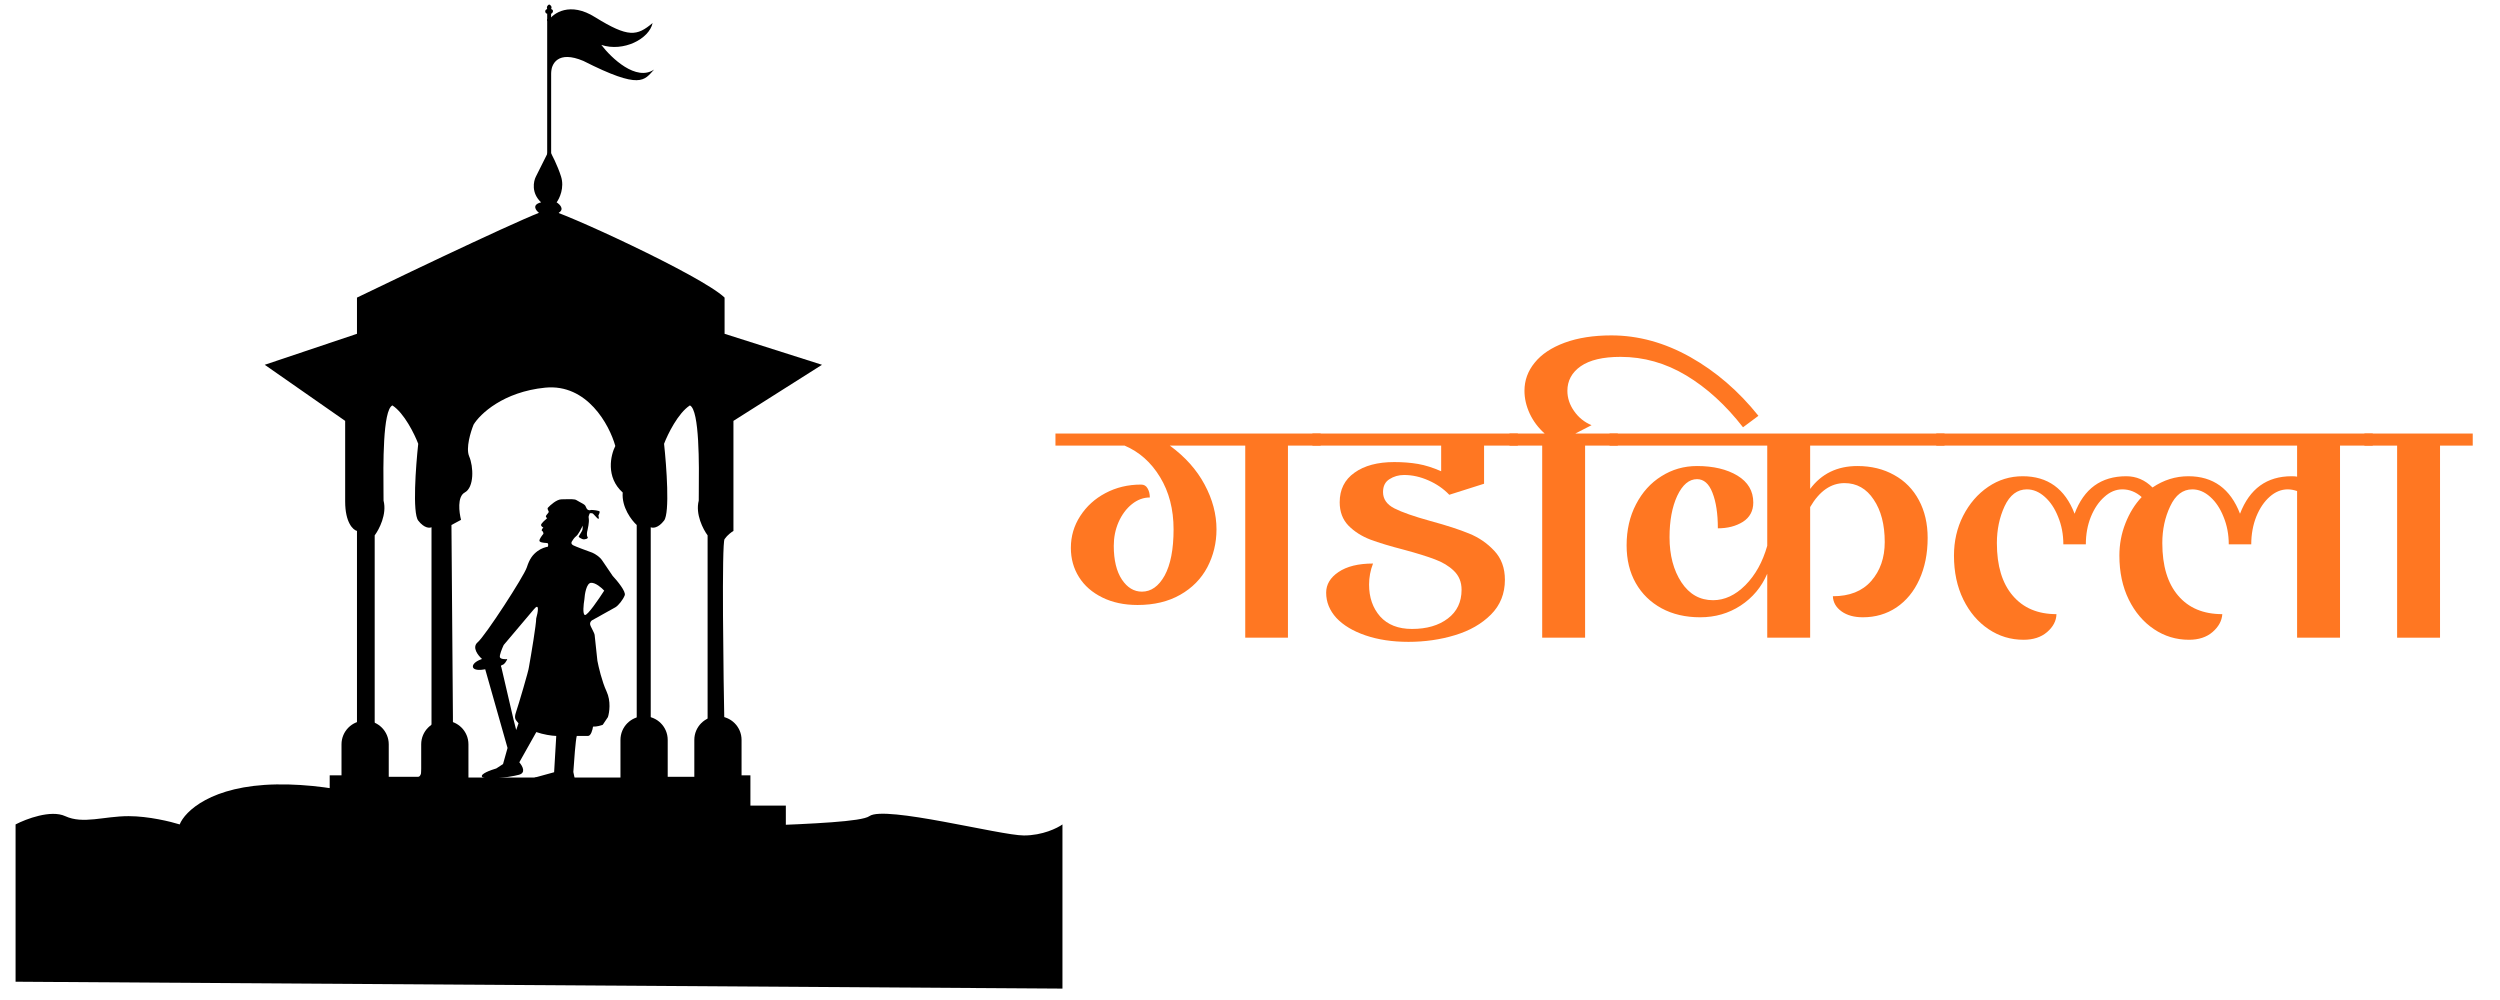
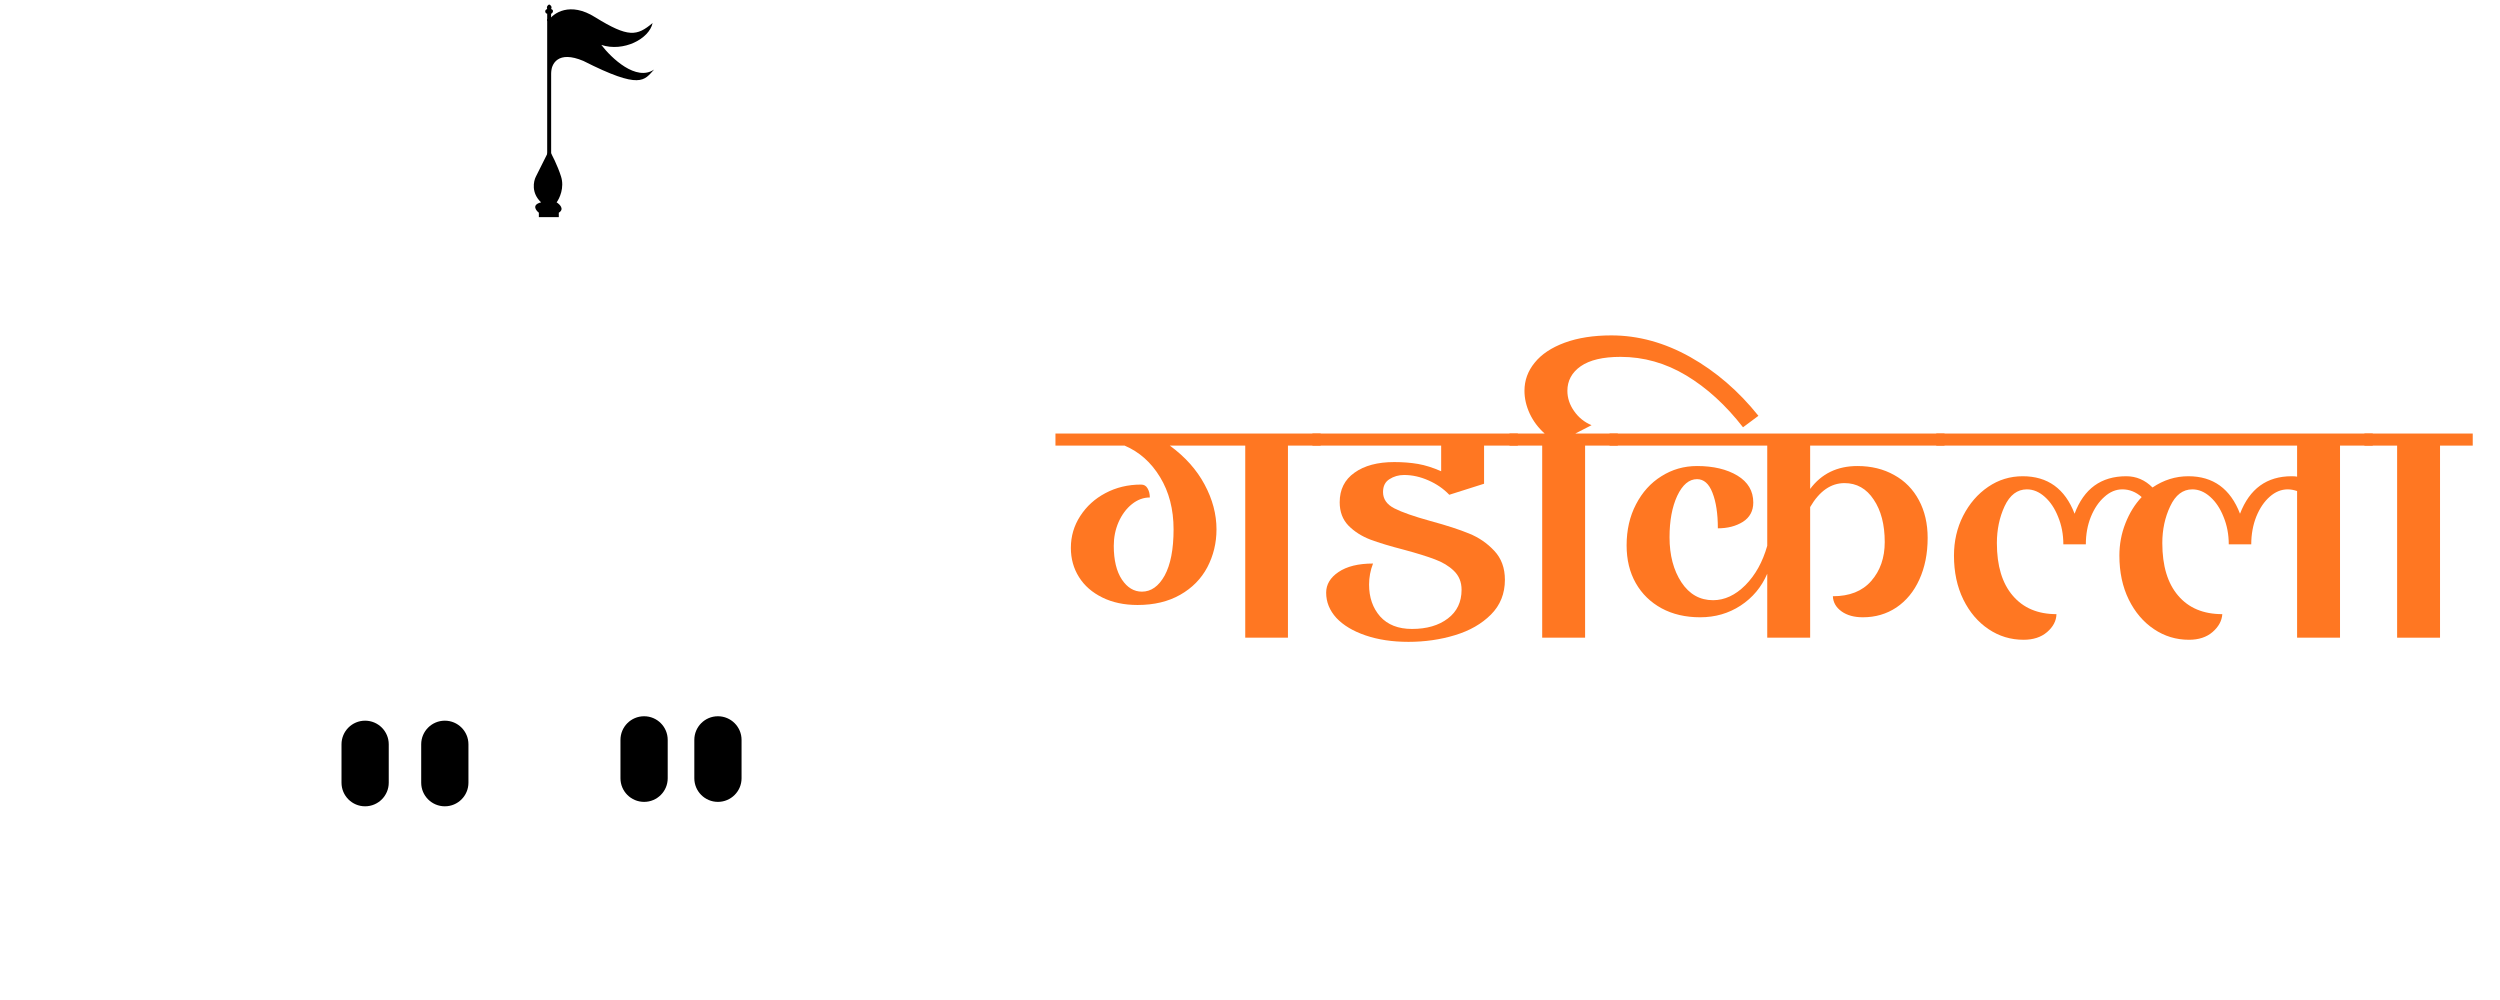
<svg xmlns="http://www.w3.org/2000/svg" width="250" zoomAndPan="magnify" viewBox="0 0 187.5 75" height="100" preserveAspectRatio="xMidYMid meet" version="1.0">
  <defs>
    <g />
    <clipPath id="5ceb77aa1f">
      <path d="M 41 0.102 L 50 0.102 L 50 7 L 41 7 Z M 41 0.102 " clip-rule="nonzero" />
    </clipPath>
    <clipPath id="fbb31c8a98">
      <path d="M 40 0.102 L 42 0.102 L 42 2 L 40 2 Z M 40 0.102 " clip-rule="nonzero" />
    </clipPath>
    <clipPath id="9e8faf1502">
-       <path d="M 1.156 58 L 79.695 58 L 79.695 74.152 L 1.156 74.152 Z M 1.156 58 " clip-rule="nonzero" />
-     </clipPath>
+       </clipPath>
  </defs>
  <g clip-path="url(#5ceb77aa1f)">
    <path fill="#000000" d="M 41.133 1.551 C 41.484 0.988 42.746 0.094 44.645 1.297 C 47.129 2.832 47.766 2.715 48.945 1.727 C 48.695 2.922 46.746 3.918 45.098 3.367 C 45.859 4.363 47.715 6.129 49.059 5.215 C 48.309 6.016 48.082 6.762 43.754 4.57 C 41.844 3.762 41.332 4.781 41.324 5.535 L 41.336 5.719 C 41.328 5.66 41.324 5.598 41.324 5.535 Z M 41.133 1.551 " fill-opacity="1" fill-rule="nonzero" />
  </g>
  <g clip-path="url(#fbb31c8a98)">
    <path fill="#000000" d="M 41.039 1.027 L 41.039 1.586 L 41.332 1.516 L 41.332 1.027 C 41.418 1.027 41.605 0.762 41.332 0.676 C 41.434 0.484 41.273 0.367 41.188 0.336 C 41.102 0.367 40.969 0.484 41.039 0.676 C 40.797 0.754 40.895 1.027 41.039 1.027 Z M 41.039 1.027 " fill-opacity="1" fill-rule="nonzero" />
  </g>
  <path fill="#000000" d="M 41.039 1.43 L 41.336 1.43 L 41.336 13.656 L 41.039 13.656 Z M 41.039 1.43 " fill-opacity="1" fill-rule="nonzero" />
  <path fill="#000000" d="M 40.414 15.953 L 40.414 16.285 L 41.91 16.285 L 41.91 15.953 C 42.352 15.688 41.984 15.324 41.746 15.176 C 41.965 14.883 42.344 14.078 42.078 13.238 C 41.812 12.395 41.375 11.559 41.191 11.246 L 40.195 13.238 C 40.012 13.59 39.828 14.469 40.582 15.176 C 39.875 15.355 40.176 15.766 40.414 15.953 Z M 40.414 15.953 " fill-opacity="1" fill-rule="nonzero" />
-   <path fill="#000000" d="M 22.344 63.188 L 22.344 60.418 L 24.727 60.418 L 24.727 58.148 L 26.055 58.148 C 25.926 57.504 25.887 56.109 26.773 55.711 L 26.773 39.82 C 26.48 39.746 25.887 39.199 25.887 37.605 L 25.887 31.566 L 19.855 27.359 L 26.773 25.035 L 26.773 22.32 C 31.312 20.125 40.535 15.73 41.113 15.73 C 41.832 15.73 52.625 20.66 54.344 22.32 L 54.344 25.035 L 61.648 27.359 L 55.008 31.566 L 55.008 39.82 C 54.879 39.895 54.562 40.117 54.344 40.43 C 54.121 40.738 54.25 50.453 54.344 55.27 C 54.676 55.84 55.34 57.219 55.34 58.148 L 56.281 58.148 L 56.281 60.418 L 58.938 60.418 L 58.938 63.188 Z M 52.129 58.258 C 52.129 57.668 52.316 56.375 53.07 55.934 L 53.07 40.152 C 52.738 39.707 52.141 38.566 52.406 37.547 C 52.406 37.379 52.406 37.156 52.41 36.895 C 52.43 34.926 52.473 30.746 51.742 30.406 C 50.855 30.98 50.078 32.566 49.805 33.285 C 49.988 34.965 50.246 38.469 49.805 39.043 C 49.359 39.621 48.953 39.617 48.805 39.543 L 48.805 56.434 C 49.027 56.211 49.469 55.898 49.469 56.434 C 49.469 57.098 49.469 58.258 49.805 58.258 Z M 28.102 55.934 C 28.855 56.375 29.043 57.668 29.043 58.258 L 31.367 58.258 C 31.699 58.258 31.699 57.098 31.699 56.434 C 31.699 55.898 32.145 56.211 32.363 56.434 L 32.363 39.543 C 32.219 39.617 31.812 39.621 31.367 39.043 C 30.926 38.469 31.184 34.965 31.367 33.285 C 31.094 32.566 30.316 30.98 29.43 30.406 C 28.699 30.746 28.742 34.926 28.762 36.895 C 28.766 37.156 28.766 37.379 28.766 37.547 C 29.031 38.566 28.434 39.707 28.102 40.152 Z M 33.969 53.773 L 33.969 55.711 C 34.34 56.062 35.078 56.906 35.078 57.484 L 35.078 58.316 L 47.199 58.316 C 48.641 58.316 46.625 56.156 47.199 55.711 C 47.777 55.27 47.809 54.68 47.754 54.438 L 47.754 39.375 C 47.367 39.023 46.613 38.047 46.703 36.938 C 45.418 35.789 45.797 34.133 46.148 33.449 C 45.707 31.863 44.035 28.766 40.891 29.074 C 37.746 29.387 36 31.051 35.52 31.844 C 35.301 32.379 34.922 33.605 35.188 34.227 C 35.52 35 35.574 36.551 34.855 36.938 C 34.281 37.25 34.434 38.434 34.578 38.988 L 33.859 39.375 Z M 33.969 53.773 " fill-opacity="1" fill-rule="evenodd" />
  <path fill="#000000" d="M 46.535 55.492 C 46.535 54.512 47.328 53.719 48.309 53.719 C 49.285 53.719 50.078 54.512 50.078 55.492 L 50.078 58.371 C 50.078 59.348 49.285 60.141 48.309 60.141 C 47.328 60.141 46.535 59.348 46.535 58.371 Z M 46.535 55.492 " fill-opacity="1" fill-rule="nonzero" />
  <path fill="#000000" d="M 52.074 55.492 C 52.074 54.512 52.867 53.719 53.844 53.719 C 54.82 53.719 55.617 54.512 55.617 55.492 L 55.617 58.371 C 55.617 59.348 54.82 60.141 53.844 60.141 C 52.867 60.141 52.074 59.348 52.074 58.371 Z M 52.074 55.492 " fill-opacity="1" fill-rule="nonzero" />
  <path fill="#000000" d="M 31.59 55.824 C 31.59 54.844 32.383 54.051 33.363 54.051 C 34.34 54.051 35.133 54.844 35.133 55.824 L 35.133 58.703 C 35.133 59.68 34.34 60.473 33.363 60.473 C 32.383 60.473 31.59 59.68 31.59 58.703 Z M 31.59 55.824 " fill-opacity="1" fill-rule="nonzero" />
  <path fill="#000000" d="M 25.613 55.824 C 25.613 54.844 26.406 54.051 27.383 54.051 C 28.359 54.051 29.156 54.844 29.156 55.824 L 29.156 58.703 C 29.156 59.68 28.359 60.473 27.383 60.473 C 26.406 60.473 25.613 59.68 25.613 58.703 Z M 25.613 55.824 " fill-opacity="1" fill-rule="nonzero" />
-   <path fill="#000000" d="M 43 57.898 L 43.16 58.648 L 40.613 58.648 C 39.949 58.648 40.004 58.426 40.113 58.316 L 41.559 57.918 L 41.719 55.195 C 41.371 55.188 40.738 55.086 40.223 54.906 L 38.949 57.172 C 39.211 57.484 39.453 57.965 38.918 58.109 C 38.145 58.316 36.332 58.523 36.152 58.258 C 36.008 58.043 36.805 57.754 37.223 57.633 L 37.727 57.305 L 38.066 56.098 L 36.391 50.195 C 36.102 50.258 35.516 50.305 35.469 50.02 C 35.422 49.73 35.906 49.504 36.152 49.422 C 35.855 49.164 35.375 48.555 35.824 48.172 C 36.391 47.699 39.305 43.207 39.512 42.551 C 39.723 41.898 39.957 41.602 40.316 41.332 C 40.602 41.117 40.949 41.023 41.09 41.004 C 41.117 40.918 41.145 40.742 41.035 40.73 C 41.016 40.727 40.992 40.727 40.961 40.723 C 40.781 40.711 40.449 40.684 40.457 40.543 C 40.461 40.414 40.656 40.152 40.754 40.039 C 40.758 39.984 40.742 39.863 40.656 39.816 C 40.574 39.766 40.688 39.625 40.754 39.562 C 40.691 39.539 40.566 39.461 40.582 39.355 C 40.602 39.246 40.895 38.98 41.035 38.863 C 41 38.84 40.934 38.781 40.941 38.715 C 40.945 38.676 40.992 38.617 41.043 38.559 C 41.102 38.492 41.16 38.422 41.156 38.379 C 41.152 38.352 41.137 38.316 41.117 38.285 C 41.082 38.219 41.047 38.148 41.09 38.082 C 41.281 37.875 41.75 37.457 42.105 37.449 C 42.184 37.449 42.266 37.445 42.344 37.445 C 42.727 37.434 43.105 37.422 43.23 37.508 C 43.277 37.543 43.363 37.59 43.457 37.637 C 43.641 37.734 43.863 37.848 43.906 37.941 C 43.918 37.969 43.93 37.996 43.941 38.02 C 43.984 38.121 44.02 38.199 44.113 38.246 C 44.188 38.281 44.219 38.273 44.262 38.262 C 44.285 38.254 44.316 38.246 44.359 38.246 C 44.477 38.246 44.969 38.289 44.977 38.379 C 44.98 38.453 44.914 38.602 44.879 38.668 C 44.906 38.75 44.938 38.91 44.879 38.914 C 44.84 38.918 44.738 38.805 44.637 38.695 C 44.547 38.594 44.457 38.5 44.426 38.5 C 44.41 38.5 44.395 38.496 44.371 38.492 C 44.301 38.484 44.211 38.473 44.203 38.559 C 44.199 38.598 44.191 38.617 44.18 38.641 C 44.156 38.684 44.129 38.73 44.16 38.914 C 44.199 39.176 44.082 39.68 44.055 39.805 C 44.051 39.816 44.047 39.824 44.047 39.828 C 44.031 39.898 43.98 40.164 44.07 40.277 C 44.16 40.387 43.855 40.492 43.691 40.434 C 43.527 40.371 43.387 40.285 43.406 40.23 C 43.414 40.215 43.441 40.176 43.473 40.117 C 43.559 39.98 43.691 39.766 43.691 39.695 C 43.691 39.617 43.699 39.48 43.707 39.422 C 43.605 39.633 43.371 40.09 43.223 40.203 C 43.074 40.316 42.938 40.527 42.887 40.617 C 42.848 40.672 42.816 40.805 43 40.902 C 43.184 40.996 44.023 41.309 44.418 41.449 C 44.586 41.52 44.977 41.738 45.184 42.062 C 45.395 42.383 45.781 42.949 45.949 43.191 C 46.297 43.562 46.965 44.375 46.855 44.648 C 46.723 44.992 46.367 45.422 46.16 45.543 C 45.992 45.637 44.918 46.234 44.402 46.523 C 44.355 46.551 44.254 46.648 44.254 46.789 C 44.254 46.883 44.344 47.059 44.434 47.23 C 44.512 47.387 44.59 47.539 44.598 47.625 C 44.609 47.766 44.742 48.973 44.805 49.559 C 44.891 50.012 45.145 51.109 45.488 51.848 C 45.836 52.586 45.703 53.445 45.594 53.781 L 45.207 54.359 C 45.078 54.41 44.754 54.508 44.477 54.496 C 44.445 54.727 44.32 55.195 44.105 55.195 L 43.258 55.195 C 43.172 55.492 43.055 57.047 43 57.898 Z M 38.887 54.25 C 38.883 54.246 38.883 54.242 38.879 54.238 C 38.852 54.199 38.82 54.164 38.793 54.133 C 38.66 53.977 38.551 53.852 38.699 53.418 C 38.879 52.898 39.668 50.223 39.668 50.043 C 39.852 49.012 40.215 46.836 40.215 46.383 C 40.344 45.93 40.488 45.152 40.039 45.699 C 39.586 46.246 38.344 47.711 37.777 48.375 C 37.66 48.625 37.438 49.156 37.496 49.301 C 37.555 49.441 37.887 49.449 38.047 49.434 C 37.992 49.562 37.844 49.828 37.688 49.863 C 37.535 49.898 37.566 49.996 37.602 50.043 L 38.508 53.938 L 38.715 54.75 Z M 45.316 44.297 C 45.129 44.09 44.664 43.688 44.324 43.711 C 43.984 43.738 43.852 44.555 43.828 44.961 C 43.766 45.328 43.684 46.07 43.867 46.125 C 44.055 46.184 44.91 44.93 45.316 44.297 Z M 45.316 44.297 " fill-opacity="1" fill-rule="evenodd" />
  <g clip-path="url(#9e8faf1502)">
    <path fill="#000000" d="M 4.891 61.211 C 3.816 60.715 1.961 61.418 1.168 61.832 L 1.168 73.629 L 79.684 74.145 L 79.684 61.832 C 79.305 62.105 78.195 62.66 76.789 62.66 C 75.031 62.66 66.34 60.383 65.203 61.211 C 64.066 62.039 50.41 61.832 48.34 62.66 C 46.27 63.488 41.512 61.832 39.34 62.66 C 37.602 63.32 33.855 61.969 32.203 61.211 C 30.41 60.383 25.602 58.746 20.719 58.832 C 15.836 58.914 13.855 60.867 13.477 61.832 C 12.82 61.625 11.141 61.211 9.648 61.211 C 7.789 61.211 6.234 61.832 4.891 61.211 Z M 4.891 61.211 " fill-opacity="1" fill-rule="nonzero" />
  </g>
  <g fill="#ff7722" fill-opacity="1">
    <g transform="translate(79.471, 47.827)">
      <g>
        <path d="M 19.578 -15.312 L 19.578 -14.406 L 17.125 -14.406 L 17.125 0 L 13.922 0 L 13.922 -14.406 L 8.266 -14.406 C 9.41 -13.57 10.281 -12.598 10.875 -11.484 C 11.469 -10.379 11.766 -9.258 11.766 -8.125 C 11.766 -7.102 11.535 -6.156 11.078 -5.281 C 10.617 -4.414 9.941 -3.727 9.047 -3.219 C 8.148 -2.707 7.082 -2.453 5.844 -2.453 C 4.844 -2.453 3.961 -2.641 3.203 -3.016 C 2.441 -3.391 1.859 -3.898 1.453 -4.547 C 1.047 -5.191 0.844 -5.922 0.844 -6.734 C 0.844 -7.609 1.078 -8.406 1.547 -9.125 C 2.016 -9.852 2.645 -10.426 3.438 -10.844 C 4.238 -11.27 5.129 -11.484 6.109 -11.484 C 6.328 -11.484 6.488 -11.391 6.594 -11.203 C 6.707 -11.016 6.766 -10.785 6.766 -10.516 C 6.285 -10.516 5.836 -10.348 5.422 -10.016 C 5.004 -9.68 4.672 -9.234 4.422 -8.672 C 4.18 -8.117 4.062 -7.523 4.062 -6.891 C 4.062 -5.816 4.266 -4.973 4.672 -4.359 C 5.078 -3.754 5.578 -3.453 6.172 -3.453 C 6.859 -3.453 7.426 -3.852 7.875 -4.656 C 8.32 -5.469 8.547 -6.625 8.547 -8.125 C 8.547 -9.633 8.207 -10.941 7.531 -12.047 C 6.863 -13.148 5.977 -13.938 4.875 -14.406 L -0.312 -14.406 L -0.312 -15.312 Z M 19.578 -15.312 " />
      </g>
    </g>
  </g>
  <g fill="#ff7722" fill-opacity="1">
    <g transform="translate(98.743, 47.827)">
      <g>
        <path d="M 7.156 -0.656 C 8.258 -0.656 9.156 -0.914 9.844 -1.438 C 10.531 -1.957 10.875 -2.676 10.875 -3.594 C 10.875 -4.176 10.68 -4.648 10.297 -5.016 C 9.922 -5.379 9.445 -5.664 8.875 -5.875 C 8.301 -6.094 7.531 -6.332 6.562 -6.594 C 5.52 -6.863 4.676 -7.117 4.031 -7.359 C 3.383 -7.609 2.836 -7.957 2.391 -8.406 C 1.953 -8.863 1.734 -9.445 1.734 -10.156 C 1.734 -11.113 2.102 -11.852 2.844 -12.375 C 3.582 -12.906 4.578 -13.172 5.828 -13.172 C 6.473 -13.172 7.066 -13.125 7.609 -13.031 C 8.148 -12.938 8.727 -12.754 9.344 -12.484 L 9.344 -14.406 L -0.312 -14.406 L -0.312 -15.312 L 15.094 -15.312 L 15.094 -14.406 L 12.562 -14.406 L 12.562 -11.547 L 9.953 -10.719 C 9.516 -11.176 8.992 -11.535 8.391 -11.797 C 7.785 -12.066 7.176 -12.203 6.562 -12.203 C 6.156 -12.203 5.789 -12.098 5.469 -11.891 C 5.145 -11.691 4.984 -11.367 4.984 -10.922 C 4.984 -10.398 5.266 -9.992 5.828 -9.703 C 6.398 -9.41 7.305 -9.094 8.547 -8.75 C 9.742 -8.426 10.707 -8.113 11.438 -7.812 C 12.164 -7.52 12.797 -7.086 13.328 -6.516 C 13.859 -5.953 14.125 -5.227 14.125 -4.344 C 14.125 -3.301 13.773 -2.43 13.078 -1.734 C 12.379 -1.035 11.477 -0.52 10.375 -0.188 C 9.281 0.145 8.117 0.312 6.891 0.312 C 5.68 0.312 4.609 0.148 3.672 -0.172 C 2.734 -0.492 2.004 -0.93 1.484 -1.484 C 0.973 -2.047 0.719 -2.676 0.719 -3.375 C 0.719 -3.988 1.023 -4.504 1.641 -4.922 C 2.266 -5.348 3.129 -5.562 4.234 -5.562 C 4.035 -5.051 3.938 -4.523 3.938 -3.984 C 3.938 -3.023 4.211 -2.227 4.766 -1.594 C 5.328 -0.969 6.125 -0.656 7.156 -0.656 Z M 7.156 -0.656 " />
      </g>
    </g>
  </g>
  <g fill="#ff7722" fill-opacity="1">
    <g transform="translate(113.523, 47.827)">
      <g>
        <path d="M 7.328 -22.672 C 9.348 -22.672 11.32 -22.129 13.25 -21.047 C 15.176 -19.961 16.879 -18.492 18.359 -16.641 L 17.203 -15.781 C 15.91 -17.445 14.488 -18.742 12.938 -19.672 C 11.395 -20.598 9.754 -21.062 8.016 -21.062 C 6.703 -21.062 5.707 -20.828 5.031 -20.359 C 4.363 -19.891 4.031 -19.273 4.031 -18.516 C 4.031 -17.984 4.195 -17.477 4.531 -17 C 4.863 -16.52 5.301 -16.164 5.844 -15.938 L 4.625 -15.312 L 7.812 -15.312 L 7.812 -14.406 L 5.359 -14.406 L 5.359 0 L 2.141 0 L 2.141 -14.406 L -0.312 -14.406 L -0.312 -15.312 L 2.328 -15.312 C 1.848 -15.738 1.473 -16.238 1.203 -16.812 C 0.941 -17.383 0.812 -17.953 0.812 -18.516 C 0.812 -19.297 1.066 -20 1.578 -20.625 C 2.086 -21.258 2.836 -21.758 3.828 -22.125 C 4.816 -22.488 5.984 -22.672 7.328 -22.672 Z M 7.328 -22.672 " />
      </g>
    </g>
  </g>
  <g fill="#ff7722" fill-opacity="1">
    <g transform="translate(121.027, 47.827)">
      <g>
        <path d="M 14.734 -14.406 L 14.734 -11.156 C 15.586 -12.301 16.77 -12.875 18.281 -12.875 C 19.32 -12.875 20.238 -12.648 21.031 -12.203 C 21.832 -11.766 22.453 -11.133 22.891 -10.312 C 23.328 -9.5 23.547 -8.555 23.547 -7.484 C 23.547 -6.305 23.336 -5.266 22.922 -4.359 C 22.516 -3.461 21.941 -2.766 21.203 -2.266 C 20.461 -1.773 19.625 -1.531 18.688 -1.531 C 18.039 -1.531 17.508 -1.676 17.094 -1.969 C 16.676 -2.27 16.457 -2.648 16.438 -3.109 C 17.688 -3.109 18.645 -3.488 19.312 -4.25 C 19.988 -5.02 20.328 -5.992 20.328 -7.172 C 20.328 -8.484 20.051 -9.547 19.5 -10.359 C 18.957 -11.18 18.227 -11.594 17.312 -11.594 C 16.289 -11.594 15.43 -10.992 14.734 -9.797 L 14.734 0 L 11.516 0 L 11.516 -4.797 C 11.086 -3.797 10.422 -3 9.516 -2.406 C 8.617 -1.82 7.609 -1.531 6.484 -1.531 C 5.391 -1.531 4.426 -1.754 3.594 -2.203 C 2.758 -2.66 2.113 -3.289 1.656 -4.094 C 1.195 -4.906 0.969 -5.848 0.969 -6.922 C 0.969 -8.078 1.203 -9.102 1.672 -10 C 2.141 -10.906 2.773 -11.609 3.578 -12.109 C 4.379 -12.617 5.27 -12.875 6.25 -12.875 C 7.477 -12.875 8.488 -12.633 9.281 -12.156 C 10.07 -11.676 10.469 -11.004 10.469 -10.141 C 10.469 -9.504 10.207 -9.02 9.688 -8.688 C 9.164 -8.363 8.539 -8.203 7.812 -8.203 C 7.812 -9.305 7.676 -10.195 7.406 -10.875 C 7.145 -11.551 6.758 -11.891 6.25 -11.891 C 5.656 -11.891 5.16 -11.473 4.766 -10.641 C 4.379 -9.805 4.188 -8.77 4.188 -7.531 C 4.188 -6.188 4.484 -5.062 5.078 -4.156 C 5.672 -3.258 6.461 -2.812 7.453 -2.812 C 8.316 -2.812 9.125 -3.188 9.875 -3.938 C 10.625 -4.695 11.172 -5.68 11.516 -6.891 L 11.516 -14.406 L -0.312 -14.406 L -0.312 -15.312 L 24.812 -15.312 L 24.812 -14.406 Z M 14.734 -14.406 " />
      </g>
    </g>
  </g>
  <g fill="#ff7722" fill-opacity="1">
    <g transform="translate(145.532, 47.827)">
      <g>
        <path d="M 32.422 -14.406 L 29.969 -14.406 L 29.969 0 L 26.75 0 L 26.75 -11 C 26.5 -11.082 26.266 -11.125 26.047 -11.125 C 25.566 -11.125 25.117 -10.941 24.703 -10.578 C 24.285 -10.211 23.945 -9.711 23.688 -9.078 C 23.438 -8.441 23.312 -7.75 23.312 -7 L 21.625 -7 C 21.625 -7.75 21.492 -8.438 21.234 -9.062 C 20.984 -9.695 20.648 -10.195 20.234 -10.562 C 19.816 -10.938 19.367 -11.125 18.891 -11.125 C 18.18 -11.125 17.629 -10.703 17.234 -9.859 C 16.836 -9.023 16.641 -8.102 16.641 -7.094 C 16.641 -5.395 17.035 -4.082 17.828 -3.156 C 18.617 -2.227 19.723 -1.766 21.141 -1.766 C 21.109 -1.266 20.863 -0.816 20.406 -0.422 C 19.957 -0.035 19.367 0.156 18.641 0.156 C 17.68 0.156 16.805 -0.109 16.016 -0.641 C 15.223 -1.172 14.594 -1.91 14.125 -2.859 C 13.656 -3.816 13.422 -4.914 13.422 -6.156 C 13.422 -7 13.57 -7.805 13.875 -8.578 C 14.176 -9.348 14.582 -10.004 15.094 -10.547 C 14.664 -10.93 14.18 -11.125 13.641 -11.125 C 13.16 -11.125 12.711 -10.938 12.297 -10.562 C 11.879 -10.195 11.539 -9.695 11.281 -9.062 C 11.031 -8.438 10.906 -7.75 10.906 -7 L 9.219 -7 C 9.219 -7.75 9.086 -8.438 8.828 -9.062 C 8.578 -9.695 8.242 -10.195 7.828 -10.562 C 7.41 -10.938 6.961 -11.125 6.484 -11.125 C 5.766 -11.125 5.207 -10.703 4.812 -9.859 C 4.426 -9.023 4.234 -8.102 4.234 -7.094 C 4.234 -5.395 4.629 -4.082 5.422 -3.156 C 6.211 -2.227 7.305 -1.766 8.703 -1.766 C 8.691 -1.266 8.457 -0.816 8 -0.422 C 7.551 -0.035 6.961 0.156 6.234 0.156 C 5.273 0.156 4.398 -0.109 3.609 -0.641 C 2.816 -1.172 2.188 -1.91 1.719 -2.859 C 1.25 -3.816 1.016 -4.914 1.016 -6.156 C 1.016 -7.238 1.242 -8.234 1.703 -9.141 C 2.172 -10.055 2.797 -10.781 3.578 -11.312 C 4.359 -11.844 5.223 -12.109 6.172 -12.109 C 8.047 -12.109 9.344 -11.172 10.062 -9.297 C 10.758 -11.172 12.051 -12.109 13.938 -12.109 C 14.688 -12.109 15.344 -11.828 15.906 -11.266 C 16.738 -11.828 17.633 -12.109 18.594 -12.109 C 20.457 -12.109 21.75 -11.172 22.469 -9.297 C 23.188 -11.172 24.477 -12.109 26.344 -12.109 C 26.531 -12.109 26.664 -12.098 26.75 -12.078 L 26.75 -14.406 L -0.312 -14.406 L -0.312 -15.312 L 32.422 -15.312 Z M 32.422 -14.406 " />
      </g>
    </g>
  </g>
  <g fill="#ff7722" fill-opacity="1">
    <g transform="translate(177.643, 47.827)">
      <g>
        <path d="M 7.812 -14.406 L 5.359 -14.406 L 5.359 0 L 2.141 0 L 2.141 -14.406 L -0.312 -14.406 L -0.312 -15.312 L 7.812 -15.312 Z M 7.812 -14.406 " />
      </g>
    </g>
  </g>
  <g fill="#ff7722" fill-opacity="1">
    <g transform="translate(185.15, 47.827)">
      <g />
    </g>
  </g>
</svg>